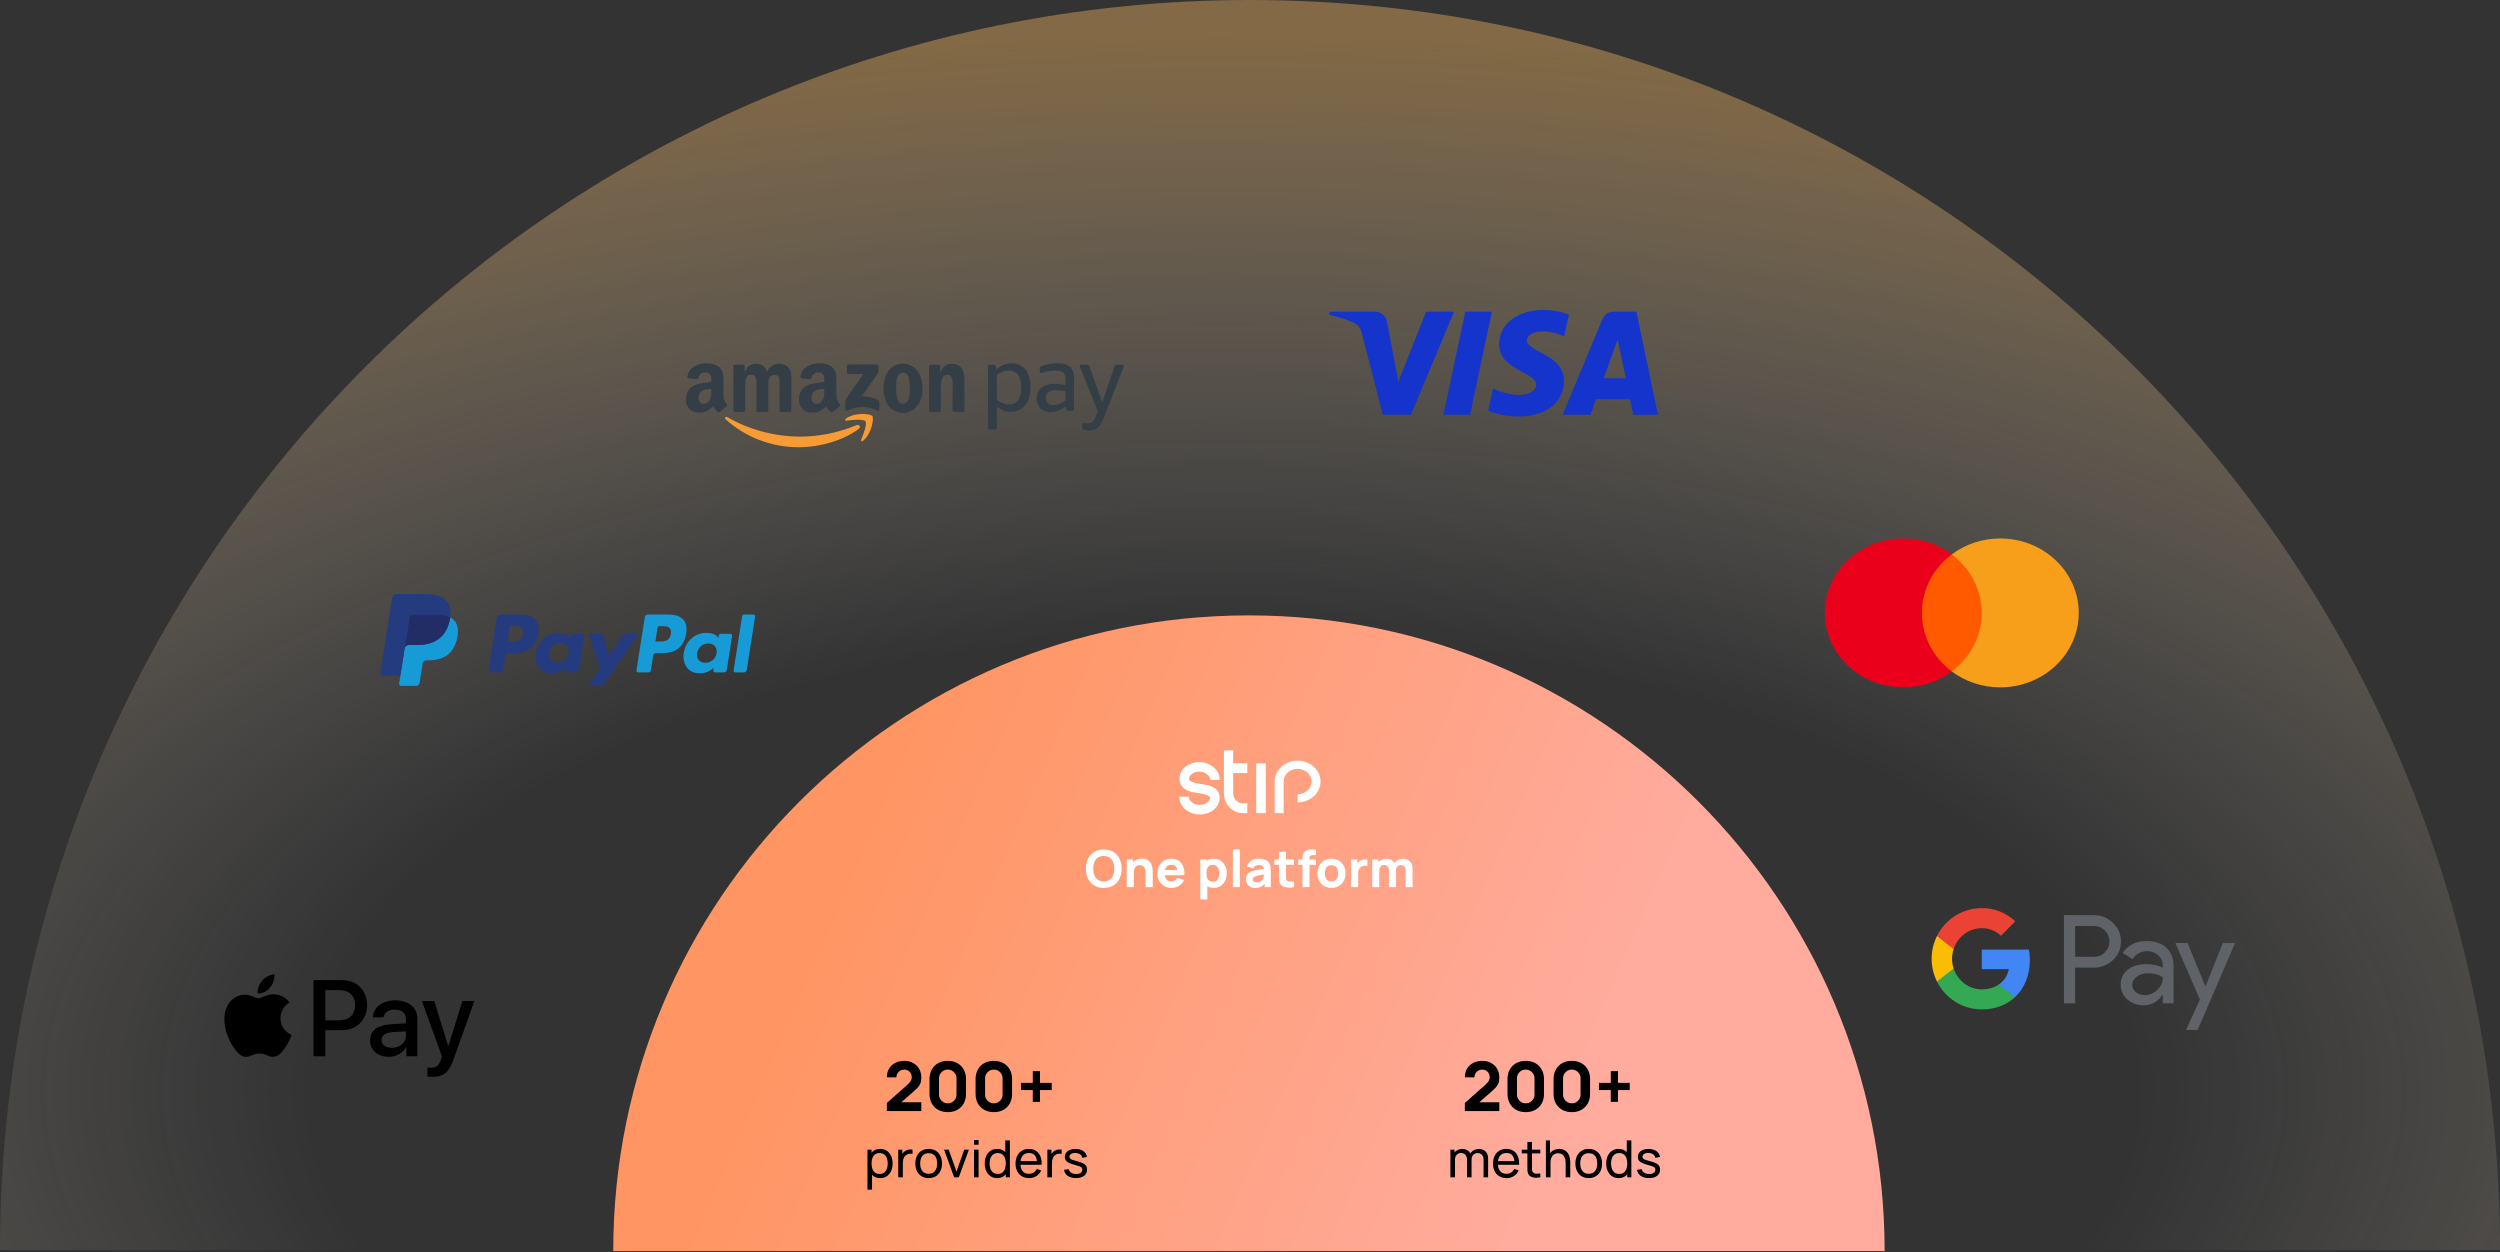
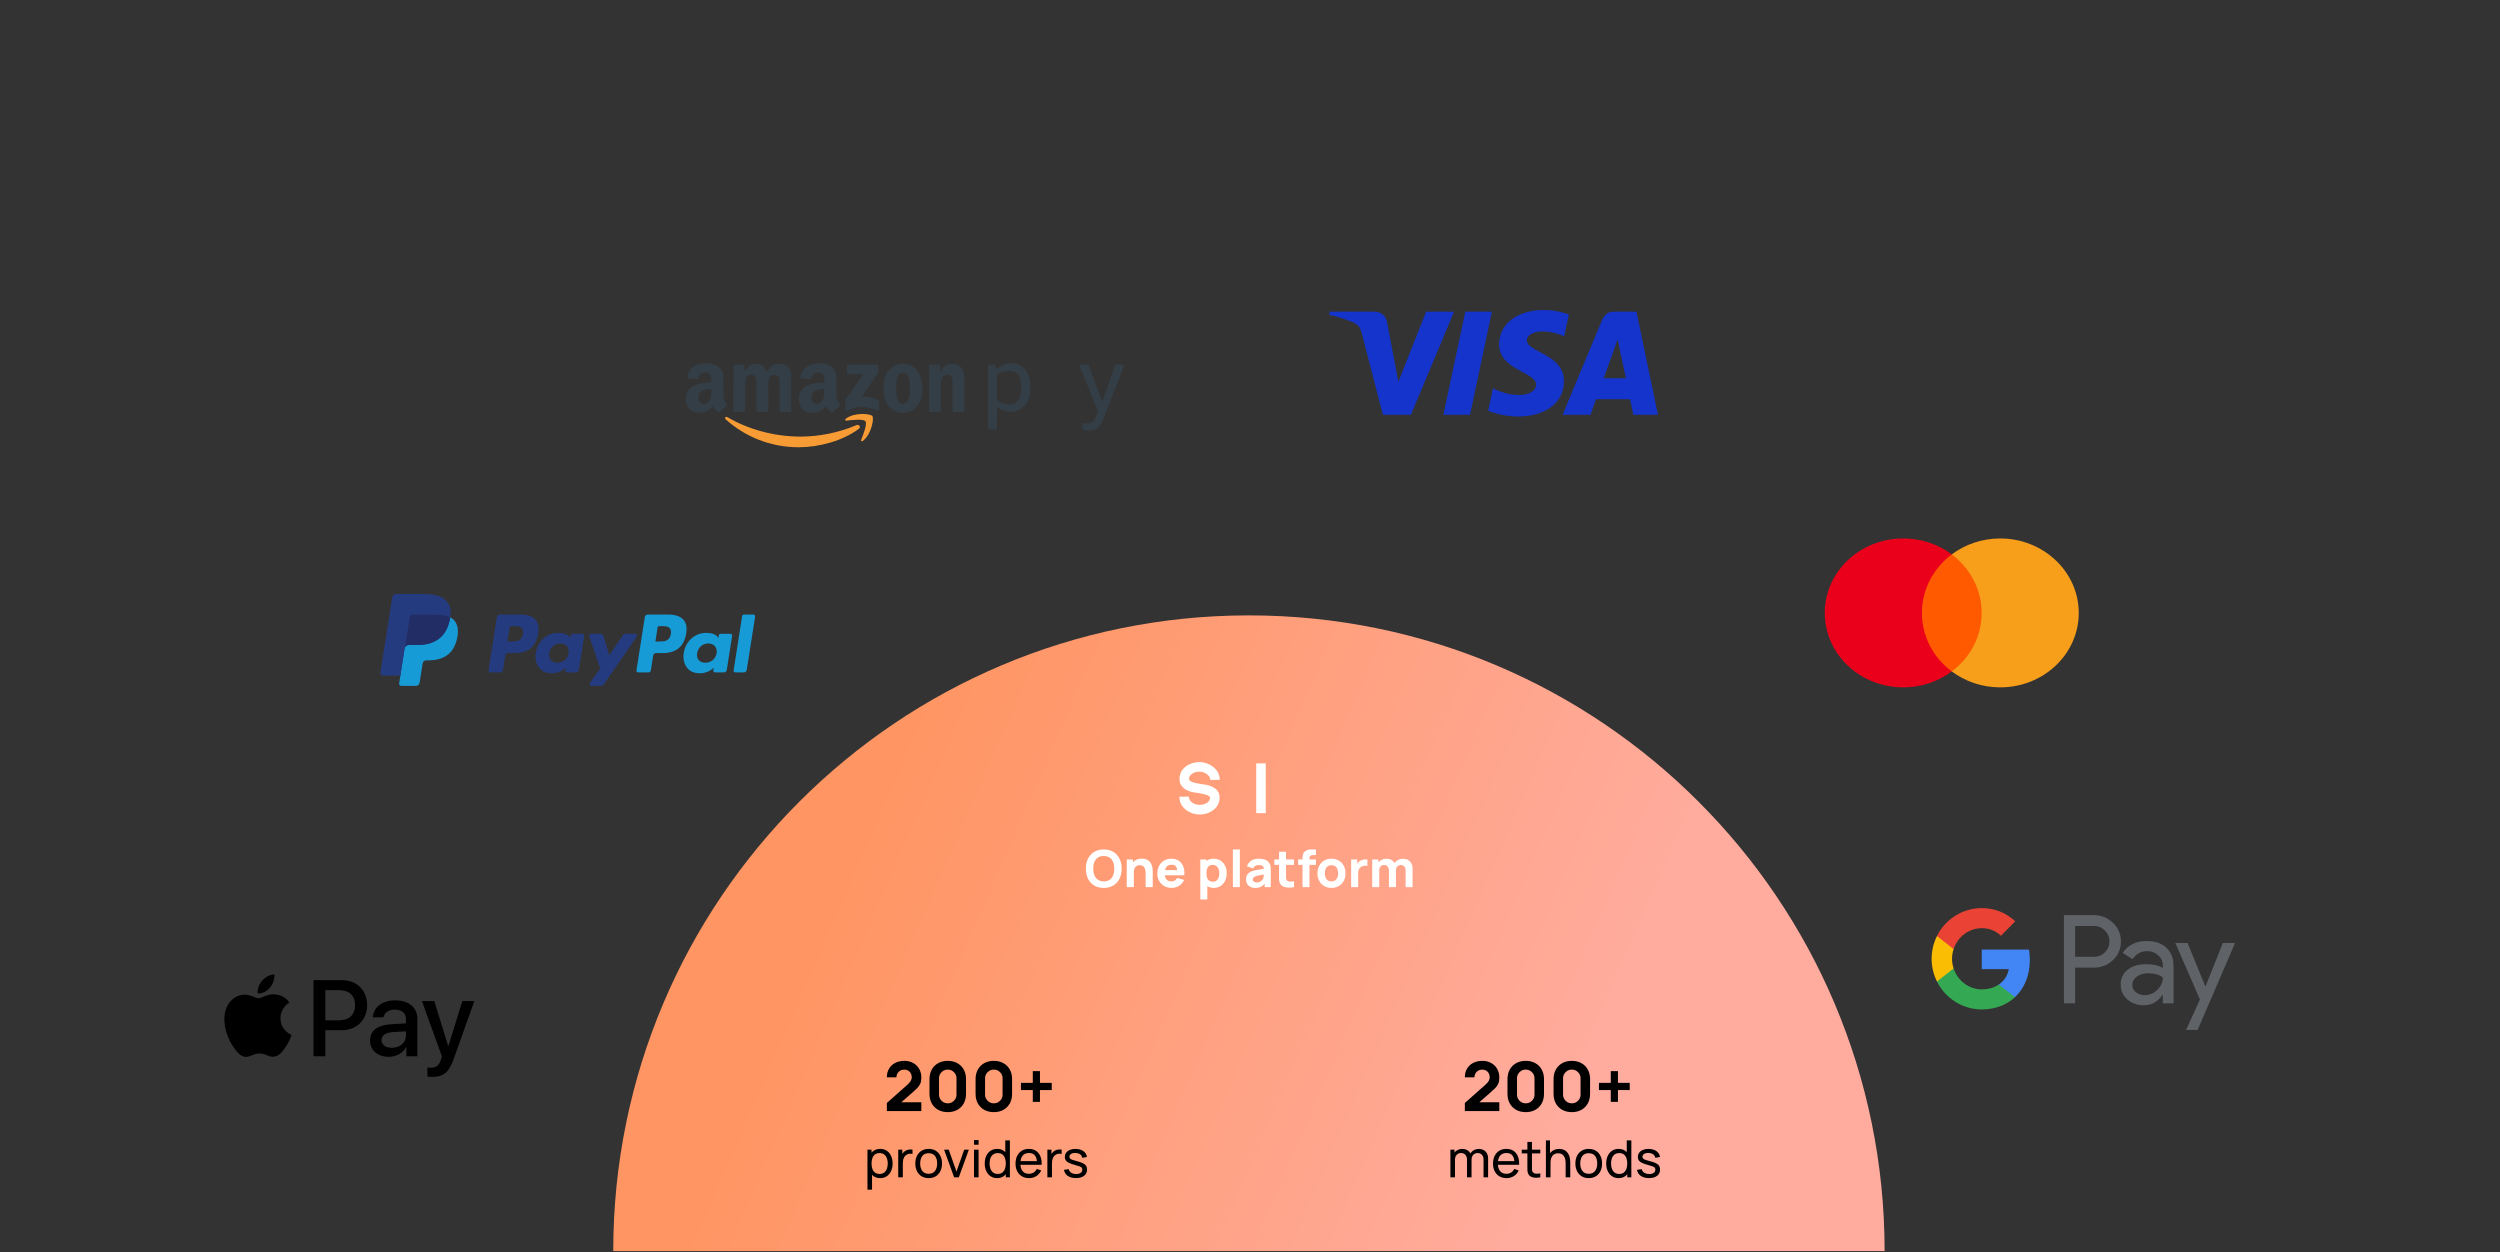
<svg xmlns="http://www.w3.org/2000/svg" width="1170" height="586" viewBox="0 0 1170 586" fill="none">
  <rect x="0" y="0" width="1170" height="586" fill="#333333" stroke="none" />
-   <path opacity="0.4" d="M585 0C261.913 0 0 261.913 0 585H1170C1170 261.913 908.087 0 585 0Z" fill="url(#paint0_radial_1_1345)" />
  <path d="M584.5 288C420.196 288 287 421.195 287 585.5H882C882 421.195 748.805 288 584.5 288Z" fill="url(#paint1_linear_1_1345)" />
  <path d="M592.373 357.263H587.915V380.552H592.373V357.263Z" fill="white" />
-   <path d="M583.743 361.782H577.114V371.17C577.114 373.825 579.152 375.978 581.669 375.978H583.743V380.549H581.669C576.761 380.549 572.786 376.349 572.786 371.167V351.185H577.118V357.205H583.746V361.782H583.743Z" fill="white" />
-   <path d="M607.278 371.692C610.884 371.692 613.807 369.034 613.807 365.755C613.807 362.476 610.884 359.818 607.278 359.818C603.696 359.818 600.786 362.441 600.75 365.691V365.755V373.502V378.118V380.552H596.545V365.755C596.545 360.365 601.349 355.993 607.278 355.996C613.208 355.996 618.012 360.365 618.012 365.755C618.012 371.145 613.208 375.517 607.278 375.517V371.692Z" fill="white" />
  <path d="M556.432 372.846V373.285C556.429 374.41 558.17 376.665 561.37 376.675C564.806 376.685 566.321 374.714 566.324 373.31C566.327 371.596 559.572 371.052 558.277 370.761C555.084 370.044 551.998 368.442 552.008 364.492C552.021 359.473 556.849 356.616 561.42 356.629C565.741 356.639 570.802 359.994 570.792 364.539V364.978L566.347 364.968V364.53C566.351 363.455 564.373 361.146 561.41 361.139C558.09 361.13 556.459 363.039 556.456 364.504C556.449 366.551 563.008 366.97 564.476 367.284C567.592 367.943 570.782 369.417 570.772 373.323C570.759 378.162 566.201 381.198 561.36 381.185C556.669 381.172 551.978 377.769 551.988 373.275V372.837L556.432 372.846Z" fill="white" />
  <path d="M516.565 415.545C514.837 415.545 513.345 415.169 512.089 414.417C510.841 413.665 509.877 412.613 509.197 411.261C508.525 409.909 508.189 408.337 508.189 406.545C508.189 404.753 508.525 403.181 509.197 401.829C509.877 400.477 510.841 399.425 512.089 398.673C513.345 397.921 514.837 397.545 516.565 397.545C518.293 397.545 519.781 397.921 521.029 398.673C522.285 399.425 523.249 400.477 523.921 401.829C524.601 403.181 524.941 404.753 524.941 406.545C524.941 408.337 524.601 409.909 523.921 411.261C523.249 412.613 522.285 413.665 521.029 414.417C519.781 415.169 518.293 415.545 516.565 415.545ZM516.565 412.473C517.661 412.489 518.573 412.253 519.301 411.765C520.029 411.277 520.573 410.585 520.933 409.689C521.301 408.793 521.485 407.745 521.485 406.545C521.485 405.345 521.301 404.305 520.933 403.425C520.573 402.545 520.029 401.861 519.301 401.373C518.573 400.885 517.661 400.633 516.565 400.617C515.469 400.601 514.557 400.837 513.829 401.325C513.101 401.813 512.553 402.505 512.185 403.401C511.825 404.297 511.645 405.345 511.645 406.545C511.645 407.745 511.825 408.785 512.185 409.665C512.553 410.545 513.101 411.229 513.829 411.717C514.557 412.205 515.469 412.457 516.565 412.473ZM536.168 415.185V409.065C536.168 408.769 536.152 408.393 536.12 407.937C536.088 407.473 535.988 407.009 535.82 406.545C535.652 406.081 535.376 405.693 534.992 405.381C534.616 405.069 534.08 404.913 533.384 404.913C533.104 404.913 532.804 404.957 532.484 405.045C532.164 405.133 531.864 405.305 531.584 405.561C531.304 405.809 531.072 406.177 530.888 406.665C530.712 407.153 530.624 407.801 530.624 408.609L528.752 407.721C528.752 406.697 528.96 405.737 529.376 404.841C529.792 403.945 530.416 403.221 531.248 402.669C532.088 402.117 533.144 401.841 534.416 401.841C535.432 401.841 536.26 402.013 536.9 402.357C537.54 402.701 538.036 403.137 538.388 403.665C538.748 404.193 539.004 404.745 539.156 405.321C539.308 405.889 539.4 406.409 539.432 406.881C539.464 407.353 539.48 407.697 539.48 407.913V415.185H536.168ZM527.312 415.185V402.225H530.216V406.521H530.624V415.185H527.312ZM548.384 415.545C547.056 415.545 545.884 415.261 544.868 414.693C543.86 414.117 543.068 413.329 542.492 412.329C541.924 411.321 541.64 410.169 541.64 408.873C541.64 407.457 541.92 406.225 542.48 405.177C543.04 404.129 543.812 403.317 544.796 402.741C545.78 402.157 546.912 401.865 548.192 401.865C549.552 401.865 550.708 402.185 551.66 402.825C552.612 403.465 553.316 404.365 553.772 405.525C554.228 406.685 554.388 408.049 554.252 409.617H551.024V408.417C551.024 407.097 550.812 406.149 550.388 405.573C549.972 404.989 549.288 404.697 548.336 404.697C547.224 404.697 546.404 405.037 545.876 405.717C545.356 406.389 545.096 407.385 545.096 408.705C545.096 409.913 545.356 410.849 545.876 411.513C546.404 412.169 547.176 412.497 548.192 412.497C548.832 412.497 549.38 412.357 549.836 412.077C550.292 411.797 550.64 411.393 550.88 410.865L554.144 411.801C553.656 412.985 552.884 413.905 551.828 414.561C550.78 415.217 549.632 415.545 548.384 415.545ZM544.088 409.617V407.193H552.68V409.617H544.088ZM568.126 415.545C566.838 415.545 565.762 415.245 564.898 414.645C564.034 414.045 563.382 413.229 562.942 412.197C562.51 411.165 562.294 410.001 562.294 408.705C562.294 407.409 562.51 406.245 562.942 405.213C563.374 404.181 564.01 403.365 564.85 402.765C565.69 402.165 566.726 401.865 567.958 401.865C569.198 401.865 570.278 402.161 571.198 402.753C572.118 403.345 572.83 404.157 573.334 405.189C573.846 406.213 574.102 407.385 574.102 408.705C574.102 410.001 573.85 411.165 573.346 412.197C572.85 413.229 572.154 414.045 571.258 414.645C570.362 415.245 569.318 415.545 568.126 415.545ZM561.742 420.945V402.225H564.622V411.105H565.03V420.945H561.742ZM567.598 412.641C568.302 412.641 568.878 412.465 569.326 412.113C569.774 411.761 570.106 411.289 570.322 410.697C570.538 410.097 570.646 409.433 570.646 408.705C570.646 407.985 570.534 407.329 570.31 406.737C570.086 406.137 569.738 405.661 569.266 405.309C568.802 404.949 568.206 404.769 567.478 404.769C566.798 404.769 566.246 404.933 565.822 405.261C565.406 405.589 565.102 406.049 564.91 406.641C564.718 407.233 564.622 407.921 564.622 408.705C564.622 409.489 564.718 410.177 564.91 410.769C565.102 411.361 565.414 411.821 565.846 412.149C566.286 412.477 566.87 412.641 567.598 412.641ZM576.983 415.185V397.545H580.247V415.185H576.983ZM587.444 415.545C586.516 415.545 585.728 415.369 585.08 415.017C584.44 414.657 583.952 414.181 583.616 413.589C583.288 412.989 583.124 412.329 583.124 411.609C583.124 411.009 583.216 410.461 583.4 409.965C583.584 409.469 583.88 409.033 584.288 408.657C584.704 408.273 585.26 407.953 585.956 407.697C586.436 407.521 587.008 407.365 587.672 407.229C588.336 407.093 589.088 406.965 589.928 406.845C590.768 406.717 591.692 406.577 592.7 406.425L591.524 407.073C591.524 406.305 591.34 405.741 590.972 405.381C590.604 405.021 589.988 404.841 589.124 404.841C588.644 404.841 588.144 404.957 587.624 405.189C587.104 405.421 586.74 405.833 586.532 406.425L583.58 405.489C583.908 404.417 584.524 403.545 585.428 402.873C586.332 402.201 587.564 401.865 589.124 401.865C590.268 401.865 591.284 402.041 592.172 402.393C593.06 402.745 593.732 403.353 594.188 404.217C594.444 404.697 594.596 405.177 594.644 405.657C594.692 406.137 594.716 406.673 594.716 407.265V415.185H591.86V412.521L592.268 413.073C591.636 413.945 590.952 414.577 590.216 414.969C589.488 415.353 588.564 415.545 587.444 415.545ZM588.14 412.977C588.74 412.977 589.244 412.873 589.652 412.665C590.068 412.449 590.396 412.205 590.636 411.933C590.884 411.661 591.052 411.433 591.14 411.249C591.308 410.897 591.404 410.489 591.428 410.025C591.46 409.553 591.476 409.161 591.476 408.849L592.436 409.089C591.468 409.249 590.684 409.385 590.084 409.497C589.484 409.601 589 409.697 588.632 409.785C588.264 409.873 587.94 409.969 587.66 410.073C587.34 410.201 587.08 410.341 586.88 410.493C586.688 410.637 586.544 410.797 586.448 410.973C586.36 411.149 586.316 411.345 586.316 411.561C586.316 411.857 586.388 412.113 586.532 412.329C586.684 412.537 586.896 412.697 587.168 412.809C587.44 412.921 587.764 412.977 588.14 412.977ZM605.612 415.185C604.716 415.353 603.836 415.425 602.972 415.401C602.116 415.385 601.348 415.237 600.668 414.957C599.996 414.669 599.484 414.209 599.132 413.577C598.812 412.985 598.644 412.385 598.628 411.777C598.612 411.161 598.604 410.465 598.604 409.689V398.625H601.868V409.497C601.868 410.001 601.872 410.457 601.88 410.865C601.896 411.265 601.98 411.585 602.132 411.825C602.42 412.281 602.88 412.529 603.512 412.569C604.144 412.609 604.844 412.577 605.612 412.473V415.185ZM596.396 404.745V402.225H605.612V404.745H596.396ZM609.58 415.185V402.273C609.58 401.945 609.588 401.573 609.604 401.157C609.62 400.741 609.684 400.321 609.796 399.897C609.916 399.473 610.132 399.089 610.444 398.745C610.844 398.297 611.276 397.993 611.74 397.833C612.212 397.665 612.668 397.577 613.108 397.569C613.548 397.553 613.924 397.545 614.236 397.545H615.844V400.185H614.356C613.844 400.185 613.464 400.317 613.216 400.581C612.968 400.837 612.844 401.145 612.844 401.505V415.185H609.58ZM607.54 404.745V402.225H615.844V404.745H607.54ZM623.121 415.545C621.817 415.545 620.673 415.253 619.689 414.669C618.705 414.085 617.937 413.281 617.385 412.257C616.841 411.225 616.569 410.041 616.569 408.705C616.569 407.353 616.849 406.165 617.409 405.141C617.969 404.109 618.741 403.305 619.725 402.729C620.709 402.153 621.841 401.865 623.121 401.865C624.425 401.865 625.569 402.157 626.553 402.741C627.545 403.325 628.317 404.133 628.869 405.165C629.421 406.189 629.697 407.369 629.697 408.705C629.697 410.049 629.417 411.237 628.857 412.269C628.305 413.293 627.533 414.097 626.541 414.681C625.557 415.257 624.417 415.545 623.121 415.545ZM623.121 412.497C624.169 412.497 624.949 412.145 625.461 411.441C625.981 410.729 626.241 409.817 626.241 408.705C626.241 407.553 625.977 406.633 625.449 405.945C624.929 405.257 624.153 404.913 623.121 404.913C622.409 404.913 621.825 405.073 621.369 405.393C620.913 405.713 620.573 406.157 620.349 406.725C620.133 407.293 620.025 407.953 620.025 408.705C620.025 409.865 620.285 410.789 620.805 411.477C621.333 412.157 622.105 412.497 623.121 412.497ZM632.336 415.185V402.225H635.216V405.393L634.904 404.985C635.072 404.537 635.296 404.129 635.576 403.761C635.856 403.393 636.2 403.089 636.608 402.849C636.92 402.657 637.26 402.509 637.628 402.405C637.996 402.293 638.376 402.225 638.768 402.201C639.16 402.169 639.552 402.177 639.944 402.225V405.273C639.584 405.161 639.164 405.125 638.684 405.165C638.212 405.197 637.784 405.305 637.4 405.489C637.016 405.665 636.692 405.901 636.428 406.197C636.164 406.485 635.964 406.829 635.828 407.229C635.692 407.621 635.624 408.065 635.624 408.561V415.185H632.336ZM657.827 415.185V407.529C657.827 406.673 657.623 406.009 657.215 405.537C656.815 405.057 656.259 404.817 655.547 404.817C655.091 404.817 654.695 404.925 654.359 405.141C654.023 405.349 653.759 405.645 653.567 406.029C653.383 406.405 653.291 406.841 653.291 407.337L651.923 406.425C651.923 405.537 652.131 404.753 652.547 404.073C652.971 403.393 653.535 402.865 654.239 402.489C654.951 402.105 655.739 401.913 656.603 401.913C658.083 401.913 659.199 402.353 659.951 403.233C660.711 404.105 661.091 405.249 661.091 406.665V415.185H657.827ZM642.203 415.185V402.225H645.083V406.521H645.491V415.185H642.203ZM650.027 415.185V407.529C650.027 406.673 649.823 406.009 649.415 405.537C649.015 405.057 648.459 404.817 647.747 404.817C647.067 404.817 646.519 405.053 646.103 405.525C645.695 405.989 645.491 406.593 645.491 407.337L644.123 406.377C644.123 405.529 644.335 404.769 644.759 404.097C645.183 403.425 645.751 402.893 646.463 402.501C647.183 402.109 647.987 401.913 648.875 401.913C649.891 401.913 650.723 402.129 651.371 402.561C652.027 402.993 652.511 403.569 652.823 404.289C653.135 405.009 653.291 405.801 653.291 406.665V415.185H650.027Z" fill="white" />
  <path d="M415.053 519.968V516.192L424.717 507.616C425.443 506.976 425.955 506.373 426.253 505.808C426.552 505.243 426.701 504.715 426.701 504.224C426.701 503.52 426.557 502.896 426.269 502.352C425.981 501.797 425.576 501.365 425.053 501.056C424.531 500.736 423.917 500.576 423.213 500.576C422.477 500.576 421.827 500.747 421.261 501.088C420.707 501.419 420.275 501.861 419.965 502.416C419.656 502.96 419.512 503.552 419.533 504.192H415.053C415.053 502.613 415.4 501.248 416.093 500.096C416.787 498.944 417.752 498.053 418.989 497.424C420.227 496.795 421.667 496.48 423.309 496.48C424.813 496.48 426.157 496.811 427.341 497.472C428.536 498.123 429.475 499.035 430.157 500.208C430.84 501.381 431.181 502.741 431.181 504.288C431.181 505.429 431.021 506.379 430.701 507.136C430.381 507.883 429.907 508.576 429.277 509.216C428.648 509.845 427.875 510.56 426.957 511.36L420.717 516.832L420.365 515.872H431.181V519.968H415.053ZM443.55 520.48C441.843 520.48 440.35 520.123 439.07 519.408C437.79 518.693 436.793 517.696 436.078 516.416C435.363 515.136 435.006 513.643 435.006 511.936V505.024C435.006 503.317 435.363 501.824 436.078 500.544C436.793 499.264 437.79 498.267 439.07 497.552C440.35 496.837 441.843 496.48 443.55 496.48C445.257 496.48 446.75 496.837 448.03 497.552C449.31 498.267 450.307 499.264 451.022 500.544C451.737 501.824 452.094 503.317 452.094 505.024V511.936C452.094 513.643 451.737 515.136 451.022 516.416C450.307 517.696 449.31 518.693 448.03 519.408C446.75 520.123 445.257 520.48 443.55 520.48ZM443.55 516.352C444.318 516.352 445.011 516.171 445.63 515.808C446.249 515.445 446.739 514.955 447.102 514.336C447.465 513.717 447.646 513.024 447.646 512.256V504.672C447.646 503.904 447.465 503.211 447.102 502.592C446.739 501.973 446.249 501.483 445.63 501.12C445.011 500.757 444.318 500.576 443.55 500.576C442.782 500.576 442.089 500.757 441.47 501.12C440.851 501.483 440.361 501.973 439.998 502.592C439.635 503.211 439.454 503.904 439.454 504.672V512.256C439.454 513.024 439.635 513.717 439.998 514.336C440.361 514.955 440.851 515.445 441.47 515.808C442.089 516.171 442.782 516.352 443.55 516.352ZM465.112 520.48C463.406 520.48 461.912 520.123 460.632 519.408C459.352 518.693 458.355 517.696 457.64 516.416C456.926 515.136 456.568 513.643 456.568 511.936V505.024C456.568 503.317 456.926 501.824 457.64 500.544C458.355 499.264 459.352 498.267 460.632 497.552C461.912 496.837 463.406 496.48 465.112 496.48C466.819 496.48 468.312 496.837 469.592 497.552C470.872 498.267 471.87 499.264 472.584 500.544C473.299 501.824 473.656 503.317 473.656 505.024V511.936C473.656 513.643 473.299 515.136 472.584 516.416C471.87 517.696 470.872 518.693 469.592 519.408C468.312 520.123 466.819 520.48 465.112 520.48ZM465.112 516.352C465.88 516.352 466.574 516.171 467.192 515.808C467.811 515.445 468.302 514.955 468.664 514.336C469.027 513.717 469.208 513.024 469.208 512.256V504.672C469.208 503.904 469.027 503.211 468.664 502.592C468.302 501.973 467.811 501.483 467.192 501.12C466.574 500.757 465.88 500.576 465.112 500.576C464.344 500.576 463.651 500.757 463.032 501.12C462.414 501.483 461.923 501.973 461.56 502.592C461.198 503.211 461.016 503.904 461.016 504.672V512.256C461.016 513.024 461.198 513.717 461.56 514.336C461.923 514.955 462.414 515.445 463.032 515.808C463.651 516.171 464.344 516.352 465.112 516.352ZM483.347 515.68V510.144H477.811V506.784H483.347V501.28H486.707V506.784H492.211V510.144H486.707V515.68H483.347ZM411.933 551.36C410.717 551.36 409.693 551.06 408.861 550.46C408.029 549.852 407.397 549.032 406.965 548C406.541 546.96 406.329 545.796 406.329 544.508C406.329 543.204 406.541 542.036 406.965 541.004C407.397 539.972 408.029 539.16 408.861 538.568C409.701 537.976 410.729 537.68 411.945 537.68C413.145 537.68 414.177 537.98 415.041 538.58C415.913 539.172 416.581 539.984 417.045 541.016C417.509 542.048 417.741 543.212 417.741 544.508C417.741 545.804 417.509 546.968 417.045 548C416.581 549.032 415.913 549.852 415.041 550.46C414.177 551.06 413.141 551.36 411.933 551.36ZM405.969 556.76V538.04H407.877V547.58H408.117V556.76H405.969ZM411.669 549.404C412.525 549.404 413.233 549.188 413.793 548.756C414.353 548.324 414.773 547.74 415.053 547.004C415.333 546.26 415.473 545.428 415.473 544.508C415.473 543.596 415.333 542.772 415.053 542.036C414.781 541.3 414.357 540.716 413.781 540.284C413.213 539.852 412.489 539.636 411.609 539.636C410.769 539.636 410.073 539.844 409.521 540.26C408.969 540.668 408.557 541.24 408.285 541.976C408.013 542.704 407.877 543.548 407.877 544.508C407.877 545.452 408.009 546.296 408.273 547.04C408.545 547.776 408.961 548.356 409.521 548.78C410.081 549.196 410.797 549.404 411.669 549.404ZM420.372 551V538.04H422.28V541.172L421.968 540.764C422.12 540.364 422.316 539.996 422.556 539.66C422.804 539.324 423.08 539.048 423.384 538.832C423.72 538.56 424.1 538.352 424.524 538.208C424.948 538.064 425.38 537.98 425.82 537.956C426.26 537.924 426.672 537.952 427.056 538.04V540.044C426.608 539.924 426.116 539.892 425.58 539.948C425.044 540.004 424.548 540.2 424.092 540.536C423.676 540.832 423.352 541.192 423.12 541.616C422.896 542.04 422.74 542.5 422.652 542.996C422.564 543.484 422.52 543.984 422.52 544.496V551H420.372ZM434.611 551.36C433.323 551.36 432.211 551.068 431.275 550.484C430.347 549.9 429.631 549.092 429.127 548.06C428.623 547.028 428.371 545.844 428.371 544.508C428.371 543.148 428.627 541.956 429.139 540.932C429.651 539.908 430.375 539.112 431.311 538.544C432.247 537.968 433.347 537.68 434.611 537.68C435.907 537.68 437.023 537.972 437.959 538.556C438.895 539.132 439.611 539.936 440.107 540.968C440.611 541.992 440.863 543.172 440.863 544.508C440.863 545.86 440.611 547.052 440.107 548.084C439.603 549.108 438.883 549.912 437.947 550.496C437.011 551.072 435.899 551.36 434.611 551.36ZM434.611 549.332C435.955 549.332 436.955 548.884 437.611 547.988C438.267 547.092 438.595 545.932 438.595 544.508C438.595 543.044 438.263 541.88 437.599 541.016C436.935 540.144 435.939 539.708 434.611 539.708C433.707 539.708 432.963 539.912 432.379 540.32C431.795 540.728 431.359 541.292 431.071 542.012C430.783 542.732 430.639 543.564 430.639 544.508C430.639 545.964 430.975 547.132 431.647 548.012C432.319 548.892 433.307 549.332 434.611 549.332ZM446.54 551L441.836 538.04H443.996L447.632 548.276L451.256 538.04H453.428L448.724 551H446.54ZM455.838 535.748V533.54H457.974V535.748H455.838ZM455.838 551V538.04H457.974V551H455.838ZM466.663 551.36C465.455 551.36 464.419 551.06 463.555 550.46C462.691 549.852 462.023 549.032 461.551 548C461.087 546.968 460.855 545.804 460.855 544.508C460.855 543.212 461.087 542.048 461.551 541.016C462.023 539.984 462.691 539.172 463.555 538.58C464.419 537.98 465.451 537.68 466.651 537.68C467.875 537.68 468.903 537.976 469.735 538.568C470.567 539.16 471.195 539.972 471.619 541.004C472.051 542.036 472.267 543.204 472.267 544.508C472.267 545.796 472.051 546.96 471.619 548C471.195 549.032 470.567 549.852 469.735 550.46C468.903 551.06 467.879 551.36 466.663 551.36ZM466.927 549.404C467.799 549.404 468.515 549.196 469.075 548.78C469.635 548.356 470.047 547.776 470.311 547.04C470.583 546.296 470.719 545.452 470.719 544.508C470.719 543.548 470.583 542.704 470.311 541.976C470.047 541.24 469.639 540.668 469.087 540.26C468.535 539.844 467.835 539.636 466.987 539.636C466.107 539.636 465.379 539.852 464.803 540.284C464.235 540.716 463.811 541.3 463.531 542.036C463.259 542.772 463.123 543.596 463.123 544.508C463.123 545.428 463.263 546.26 463.543 547.004C463.823 547.74 464.243 548.324 464.803 548.756C465.371 549.188 466.079 549.404 466.927 549.404ZM470.719 551V541.46H470.479V533.72H472.627V551H470.719ZM481.605 551.36C480.333 551.36 479.221 551.08 478.269 550.52C477.325 549.952 476.589 549.164 476.061 548.156C475.533 547.14 475.269 545.956 475.269 544.604C475.269 543.188 475.529 541.964 476.049 540.932C476.569 539.892 477.293 539.092 478.221 538.532C479.157 537.964 480.253 537.68 481.509 537.68C482.813 537.68 483.921 537.98 484.833 538.58C485.753 539.18 486.441 540.036 486.897 541.148C487.361 542.26 487.561 543.584 487.497 545.12H485.337V544.352C485.313 542.76 484.989 541.572 484.365 540.788C483.741 539.996 482.813 539.6 481.581 539.6C480.261 539.6 479.257 540.024 478.569 540.872C477.881 541.72 477.537 542.936 477.537 544.52C477.537 546.048 477.881 547.232 478.569 548.072C479.257 548.912 480.237 549.332 481.509 549.332C482.365 549.332 483.109 549.136 483.741 548.744C484.373 548.352 484.869 547.788 485.229 547.052L487.281 547.76C486.777 548.904 486.017 549.792 485.001 550.424C483.993 551.048 482.861 551.36 481.605 551.36ZM476.817 545.12V543.404H486.393V545.12H476.817ZM490.169 551V538.04H492.077V541.172L491.765 540.764C491.917 540.364 492.113 539.996 492.353 539.66C492.601 539.324 492.877 539.048 493.181 538.832C493.517 538.56 493.897 538.352 494.321 538.208C494.745 538.064 495.177 537.98 495.617 537.956C496.057 537.924 496.469 537.952 496.853 538.04V540.044C496.405 539.924 495.913 539.892 495.377 539.948C494.841 540.004 494.345 540.2 493.889 540.536C493.473 540.832 493.149 541.192 492.917 541.616C492.693 542.04 492.537 542.5 492.449 542.996C492.361 543.484 492.317 543.984 492.317 544.496V551H490.169ZM503.549 551.348C502.005 551.348 500.737 551.012 499.745 550.34C498.761 549.66 498.157 548.712 497.933 547.496L500.117 547.148C500.293 547.852 500.697 548.412 501.329 548.828C501.961 549.236 502.745 549.44 503.681 549.44C504.569 549.44 505.265 549.256 505.769 548.888C506.273 548.52 506.525 548.02 506.525 547.388C506.525 547.02 506.441 546.724 506.273 546.5C506.105 546.268 505.757 546.052 505.229 545.852C504.709 545.652 503.921 545.412 502.865 545.132C501.721 544.828 500.821 544.512 500.165 544.184C499.509 543.856 499.041 543.476 498.761 543.044C498.481 542.612 498.341 542.088 498.341 541.472C498.341 540.712 498.549 540.048 498.965 539.48C499.381 538.904 499.961 538.46 500.705 538.148C501.457 537.836 502.329 537.68 503.321 537.68C504.305 537.68 505.185 537.836 505.961 538.148C506.737 538.46 507.361 538.904 507.833 539.48C508.313 540.048 508.597 540.712 508.685 541.472L506.501 541.868C506.397 541.172 506.061 540.624 505.493 540.224C504.933 539.824 504.209 539.612 503.321 539.588C502.481 539.556 501.797 539.704 501.269 540.032C500.749 540.36 500.489 540.804 500.489 541.364C500.489 541.676 500.585 541.944 500.777 542.168C500.977 542.392 501.341 542.604 501.869 542.804C502.405 543.004 503.181 543.232 504.197 543.488C505.341 543.776 506.241 544.092 506.897 544.436C507.561 544.772 508.033 545.172 508.313 545.636C508.593 546.092 508.733 546.656 508.733 547.328C508.733 548.576 508.273 549.56 507.353 550.28C506.433 550.992 505.165 551.348 503.549 551.348Z" fill="black" />
  <path d="M685.552 519.968V516.192L695.216 507.616C695.941 506.976 696.453 506.373 696.752 505.808C697.051 505.243 697.2 504.715 697.2 504.224C697.2 503.52 697.056 502.896 696.768 502.352C696.48 501.797 696.075 501.365 695.552 501.056C695.029 500.736 694.416 500.576 693.712 500.576C692.976 500.576 692.325 500.747 691.76 501.088C691.205 501.419 690.773 501.861 690.464 502.416C690.155 502.96 690.011 503.552 690.032 504.192H685.552C685.552 502.613 685.899 501.248 686.592 500.096C687.285 498.944 688.251 498.053 689.488 497.424C690.725 496.795 692.165 496.48 693.808 496.48C695.312 496.48 696.656 496.811 697.84 497.472C699.035 498.123 699.973 499.035 700.656 500.208C701.339 501.381 701.68 502.741 701.68 504.288C701.68 505.429 701.52 506.379 701.2 507.136C700.88 507.883 700.405 508.576 699.776 509.216C699.147 509.845 698.373 510.56 697.456 511.36L691.216 516.832L690.864 515.872H701.68V519.968H685.552ZM714.049 520.48C712.342 520.48 710.849 520.123 709.569 519.408C708.289 518.693 707.291 517.696 706.577 516.416C705.862 515.136 705.505 513.643 705.505 511.936V505.024C705.505 503.317 705.862 501.824 706.577 500.544C707.291 499.264 708.289 498.267 709.569 497.552C710.849 496.837 712.342 496.48 714.049 496.48C715.755 496.48 717.249 496.837 718.529 497.552C719.809 498.267 720.806 499.264 721.521 500.544C722.235 501.824 722.593 503.317 722.593 505.024V511.936C722.593 513.643 722.235 515.136 721.521 516.416C720.806 517.696 719.809 518.693 718.529 519.408C717.249 520.123 715.755 520.48 714.049 520.48ZM714.049 516.352C714.817 516.352 715.51 516.171 716.129 515.808C716.747 515.445 717.238 514.955 717.601 514.336C717.963 513.717 718.145 513.024 718.145 512.256V504.672C718.145 503.904 717.963 503.211 717.601 502.592C717.238 501.973 716.747 501.483 716.129 501.12C715.51 500.757 714.817 500.576 714.049 500.576C713.281 500.576 712.587 500.757 711.969 501.12C711.35 501.483 710.859 501.973 710.497 502.592C710.134 503.211 709.953 503.904 709.953 504.672V512.256C709.953 513.024 710.134 513.717 710.497 514.336C710.859 514.955 711.35 515.445 711.969 515.808C712.587 516.171 713.281 516.352 714.049 516.352ZM735.611 520.48C733.904 520.48 732.411 520.123 731.131 519.408C729.851 518.693 728.854 517.696 728.139 516.416C727.424 515.136 727.067 513.643 727.067 511.936V505.024C727.067 503.317 727.424 501.824 728.139 500.544C728.854 499.264 729.851 498.267 731.131 497.552C732.411 496.837 733.904 496.48 735.611 496.48C737.318 496.48 738.811 496.837 740.091 497.552C741.371 498.267 742.368 499.264 743.083 500.544C743.798 501.824 744.155 503.317 744.155 505.024V511.936C744.155 513.643 743.798 515.136 743.083 516.416C742.368 517.696 741.371 518.693 740.091 519.408C738.811 520.123 737.318 520.48 735.611 520.48ZM735.611 516.352C736.379 516.352 737.072 516.171 737.691 515.808C738.31 515.445 738.8 514.955 739.163 514.336C739.526 513.717 739.707 513.024 739.707 512.256V504.672C739.707 503.904 739.526 503.211 739.163 502.592C738.8 501.973 738.31 501.483 737.691 501.12C737.072 500.757 736.379 500.576 735.611 500.576C734.843 500.576 734.15 500.757 733.531 501.12C732.912 501.483 732.422 501.973 732.059 502.592C731.696 503.211 731.515 503.904 731.515 504.672V512.256C731.515 513.024 731.696 513.717 732.059 514.336C732.422 514.955 732.912 515.445 733.531 515.808C734.15 516.171 734.843 516.352 735.611 516.352ZM753.846 515.68V510.144H748.31V506.784H753.846V501.28H757.206V506.784H762.71V510.144H757.206V515.68H753.846ZM694.292 551L694.304 542.708C694.304 541.74 694.044 540.984 693.524 540.44C693.012 539.888 692.344 539.612 691.52 539.612C691.04 539.612 690.584 539.724 690.152 539.948C689.72 540.164 689.368 540.508 689.096 540.98C688.824 541.444 688.688 542.04 688.688 542.768L687.56 542.312C687.544 541.392 687.732 540.588 688.124 539.9C688.524 539.204 689.068 538.664 689.756 538.28C690.444 537.896 691.22 537.704 692.084 537.704C693.436 537.704 694.5 538.116 695.276 538.94C696.052 539.756 696.44 540.856 696.44 542.24L696.428 551H694.292ZM678.788 551V538.04H680.696V541.508H680.936V551H678.788ZM686.552 551L686.564 542.792C686.564 541.8 686.308 541.024 685.796 540.464C685.284 539.896 684.604 539.612 683.756 539.612C682.916 539.612 682.236 539.9 681.716 540.476C681.196 541.052 680.936 541.816 680.936 542.768L679.808 542.096C679.808 541.256 680.008 540.504 680.408 539.84C680.808 539.176 681.352 538.656 682.04 538.28C682.728 537.896 683.508 537.704 684.38 537.704C685.252 537.704 686.012 537.888 686.66 538.256C687.308 538.624 687.808 539.152 688.16 539.84C688.512 540.52 688.688 541.332 688.688 542.276L688.676 551H686.552ZM705.064 551.36C703.792 551.36 702.68 551.08 701.728 550.52C700.784 549.952 700.048 549.164 699.52 548.156C698.992 547.14 698.728 545.956 698.728 544.604C698.728 543.188 698.988 541.964 699.508 540.932C700.028 539.892 700.752 539.092 701.68 538.532C702.616 537.964 703.712 537.68 704.968 537.68C706.272 537.68 707.38 537.98 708.292 538.58C709.212 539.18 709.9 540.036 710.356 541.148C710.82 542.26 711.02 543.584 710.956 545.12H708.796V544.352C708.772 542.76 708.448 541.572 707.824 540.788C707.2 539.996 706.272 539.6 705.04 539.6C703.72 539.6 702.716 540.024 702.028 540.872C701.34 541.72 700.996 542.936 700.996 544.52C700.996 546.048 701.34 547.232 702.028 548.072C702.716 548.912 703.696 549.332 704.968 549.332C705.824 549.332 706.568 549.136 707.2 548.744C707.832 548.352 708.328 547.788 708.688 547.052L710.74 547.76C710.236 548.904 709.476 549.792 708.46 550.424C707.452 551.048 706.32 551.36 705.064 551.36ZM700.276 545.12V543.404H709.852V545.12H700.276ZM720.864 551C720.096 551.152 719.336 551.212 718.584 551.18C717.84 551.156 717.176 551.008 716.592 550.736C716.008 550.456 715.564 550.024 715.26 549.44C715.004 548.928 714.864 548.412 714.84 547.892C714.824 547.364 714.816 546.768 714.816 546.104V534.44H716.952V546.008C716.952 546.536 716.956 546.988 716.964 547.364C716.98 547.74 717.064 548.064 717.216 548.336C717.504 548.848 717.96 549.148 718.584 549.236C719.216 549.324 719.976 549.3 720.864 549.164V551ZM712.188 539.804V538.04H720.864V539.804H712.188ZM732.723 551V544.508C732.723 543.892 732.667 543.3 732.555 542.732C732.451 542.164 732.263 541.656 731.991 541.208C731.727 540.752 731.367 540.392 730.911 540.128C730.463 539.864 729.895 539.732 729.207 539.732C728.671 539.732 728.183 539.824 727.743 540.008C727.311 540.184 726.939 540.456 726.627 540.824C726.315 541.192 726.071 541.656 725.895 542.216C725.727 542.768 725.643 543.42 725.643 544.172L724.239 543.74C724.239 542.484 724.463 541.408 724.911 540.512C725.367 539.608 726.003 538.916 726.819 538.436C727.643 537.948 728.611 537.704 729.723 537.704C730.563 537.704 731.279 537.836 731.871 538.1C732.463 538.364 732.955 538.716 733.347 539.156C733.739 539.588 734.047 540.076 734.271 540.62C734.495 541.156 734.651 541.704 734.739 542.264C734.835 542.816 734.883 543.34 734.883 543.836V551H732.723ZM723.483 551V533.72H725.403V543.26H725.643V551H723.483ZM743.523 551.36C742.235 551.36 741.123 551.068 740.187 550.484C739.259 549.9 738.543 549.092 738.039 548.06C737.535 547.028 737.283 545.844 737.283 544.508C737.283 543.148 737.539 541.956 738.051 540.932C738.563 539.908 739.287 539.112 740.223 538.544C741.159 537.968 742.259 537.68 743.523 537.68C744.819 537.68 745.935 537.972 746.871 538.556C747.807 539.132 748.523 539.936 749.019 540.968C749.523 541.992 749.775 543.172 749.775 544.508C749.775 545.86 749.523 547.052 749.019 548.084C748.515 549.108 747.795 549.912 746.859 550.496C745.923 551.072 744.811 551.36 743.523 551.36ZM743.523 549.332C744.867 549.332 745.867 548.884 746.523 547.988C747.179 547.092 747.507 545.932 747.507 544.508C747.507 543.044 747.175 541.88 746.511 541.016C745.847 540.144 744.851 539.708 743.523 539.708C742.619 539.708 741.875 539.912 741.291 540.32C740.707 540.728 740.271 541.292 739.983 542.012C739.695 542.732 739.551 543.564 739.551 544.508C739.551 545.964 739.887 547.132 740.559 548.012C741.231 548.892 742.219 549.332 743.523 549.332ZM757.505 551.36C756.297 551.36 755.261 551.06 754.397 550.46C753.533 549.852 752.865 549.032 752.393 548C751.929 546.968 751.697 545.804 751.697 544.508C751.697 543.212 751.929 542.048 752.393 541.016C752.865 539.984 753.533 539.172 754.397 538.58C755.261 537.98 756.293 537.68 757.493 537.68C758.717 537.68 759.745 537.976 760.577 538.568C761.409 539.16 762.037 539.972 762.461 541.004C762.893 542.036 763.109 543.204 763.109 544.508C763.109 545.796 762.893 546.96 762.461 548C762.037 549.032 761.409 549.852 760.577 550.46C759.745 551.06 758.721 551.36 757.505 551.36ZM757.769 549.404C758.641 549.404 759.357 549.196 759.917 548.78C760.477 548.356 760.889 547.776 761.153 547.04C761.425 546.296 761.561 545.452 761.561 544.508C761.561 543.548 761.425 542.704 761.153 541.976C760.889 541.24 760.481 540.668 759.929 540.26C759.377 539.844 758.677 539.636 757.829 539.636C756.949 539.636 756.221 539.852 755.645 540.284C755.077 540.716 754.653 541.3 754.373 542.036C754.101 542.772 753.965 543.596 753.965 544.508C753.965 545.428 754.105 546.26 754.385 547.004C754.665 547.74 755.085 548.324 755.645 548.756C756.213 549.188 756.921 549.404 757.769 549.404ZM761.561 551V541.46H761.321V533.72H763.469V551H761.561ZM771.727 551.348C770.183 551.348 768.915 551.012 767.923 550.34C766.939 549.66 766.335 548.712 766.111 547.496L768.295 547.148C768.471 547.852 768.875 548.412 769.507 548.828C770.139 549.236 770.923 549.44 771.859 549.44C772.747 549.44 773.443 549.256 773.947 548.888C774.451 548.52 774.703 548.02 774.703 547.388C774.703 547.02 774.619 546.724 774.451 546.5C774.283 546.268 773.935 546.052 773.407 545.852C772.887 545.652 772.099 545.412 771.043 545.132C769.899 544.828 768.999 544.512 768.343 544.184C767.687 543.856 767.219 543.476 766.939 543.044C766.659 542.612 766.519 542.088 766.519 541.472C766.519 540.712 766.727 540.048 767.143 539.48C767.559 538.904 768.139 538.46 768.883 538.148C769.635 537.836 770.507 537.68 771.499 537.68C772.483 537.68 773.363 537.836 774.139 538.148C774.915 538.46 775.539 538.904 776.011 539.48C776.491 540.048 776.775 540.712 776.863 541.472L774.679 541.868C774.575 541.172 774.239 540.624 773.671 540.224C773.111 539.824 772.387 539.612 771.499 539.588C770.659 539.556 769.975 539.704 769.447 540.032C768.927 540.36 768.667 540.804 768.667 541.364C768.667 541.676 768.763 541.944 768.955 542.168C769.155 542.392 769.519 542.604 770.047 542.804C770.583 543.004 771.359 543.232 772.375 543.488C773.519 543.776 774.419 544.092 775.075 544.436C775.739 544.772 776.211 545.172 776.491 545.636C776.771 546.092 776.911 546.656 776.911 547.328C776.911 548.576 776.451 549.56 775.531 550.28C774.611 550.992 773.343 551.348 771.727 551.348Z" fill="black" />
  <path d="M126.378 462.188C125.007 463.81 122.813 465.088 120.619 464.906C120.345 462.714 121.419 460.384 122.676 458.946C124.047 457.279 126.447 456.091 128.39 456C128.618 458.284 127.727 460.521 126.378 462.188ZM128.367 465.34C125.19 465.157 122.47 467.144 120.962 467.144C119.431 467.144 117.122 465.431 114.609 465.477C111.34 465.522 108.301 467.372 106.632 470.318C103.204 476.209 105.741 484.932 109.055 489.728C110.678 492.103 112.62 494.706 115.18 494.615C117.602 494.523 118.562 493.039 121.488 493.039C124.436 493.039 125.281 494.615 127.841 494.569C130.492 494.523 132.161 492.194 133.783 489.819C135.634 487.125 136.389 484.499 136.434 484.362C136.389 484.316 131.315 482.375 131.269 476.529C131.223 471.642 135.269 469.313 135.452 469.176C133.166 465.796 129.601 465.431 128.367 465.34ZM146.719 458.717V494.318H152.249V482.147H159.905C166.899 482.147 171.813 477.351 171.813 470.409C171.813 463.467 166.99 458.717 160.088 458.717H146.719ZM152.249 463.376H158.626C163.425 463.376 166.168 465.933 166.168 470.432C166.168 474.931 163.425 477.511 158.603 477.511H152.249V463.376ZM181.914 494.592C185.388 494.592 188.61 492.833 190.073 490.048H190.187V494.318H195.307V476.598C195.307 471.46 191.193 468.148 184.862 468.148C178.989 468.148 174.646 471.505 174.486 476.118H179.469C179.88 473.926 181.914 472.487 184.702 472.487C188.085 472.487 189.982 474.063 189.982 476.963V478.927L183.08 479.338C176.658 479.726 173.184 482.352 173.184 486.919C173.184 491.532 176.772 494.592 181.914 494.592ZM183.4 490.367C180.451 490.367 178.577 488.951 178.577 486.782C178.577 484.544 180.383 483.243 183.834 483.037L189.982 482.649V484.658C189.982 487.992 187.148 490.367 183.4 490.367ZM202.14 504C207.534 504 210.07 501.945 212.287 495.711L222 468.491H216.378L209.865 489.522H209.75L203.237 468.491H197.455L206.825 494.409L206.322 495.985C205.477 498.657 204.105 499.684 201.66 499.684C201.226 499.684 200.38 499.638 200.037 499.593V503.863C200.357 503.954 201.729 504 202.14 504Z" fill="black" />
  <g clip-path="url(#clip0_1_1345)">
    <path d="M243.59 287.612H233.883C233.219 287.612 232.654 288.096 232.55 288.754L228.624 313.731C228.546 314.224 228.927 314.669 229.425 314.669H234.059C234.723 314.669 235.288 314.184 235.392 313.525L236.451 306.788C236.553 306.129 237.119 305.645 237.782 305.645H240.855C247.249 305.645 250.94 302.54 251.903 296.387C252.338 293.695 251.922 291.58 250.666 290.099C249.286 288.472 246.839 287.612 243.59 287.612ZM244.71 296.734C244.179 300.23 241.518 300.23 238.945 300.23H237.48L238.507 293.702C238.568 293.308 238.909 293.017 239.307 293.017H239.978C241.731 293.017 243.384 293.017 244.239 294.02C244.748 294.618 244.904 295.507 244.71 296.734Z" fill="#253B80" />
    <path d="M272.606 296.622H267.958C267.562 296.622 267.22 296.912 267.159 297.307L266.953 298.612L266.628 298.139C265.621 296.673 263.377 296.183 261.138 296.183C256.001 296.183 251.614 300.087 250.759 305.563C250.315 308.295 250.947 310.907 252.491 312.729C253.907 314.404 255.934 315.101 258.346 315.101C262.485 315.101 264.78 312.431 264.78 312.431L264.572 313.727C264.494 314.223 264.875 314.667 265.37 314.667H269.557C270.223 314.667 270.785 314.183 270.89 313.523L273.402 297.559C273.482 297.068 273.103 296.622 272.606 296.622ZM266.127 305.7C265.678 308.365 263.57 310.154 260.882 310.154C259.532 310.154 258.454 309.719 257.761 308.896C257.074 308.079 256.813 306.915 257.031 305.619C257.45 302.977 259.593 301.13 262.24 301.13C263.56 301.13 264.633 301.57 265.34 302.4C266.049 303.239 266.33 304.41 266.127 305.7Z" fill="#253B80" />
    <path d="M297.362 296.622H292.691C292.246 296.622 291.827 296.844 291.574 297.216L285.132 306.738L282.401 297.588C282.229 297.015 281.703 296.622 281.106 296.622H276.516C275.958 296.622 275.571 297.169 275.748 297.696L280.894 312.847L276.056 319.699C275.676 320.239 276.059 320.981 276.716 320.981H281.382C281.825 320.981 282.239 320.764 282.49 320.4L298.027 297.897C298.398 297.358 298.017 296.622 297.362 296.622Z" fill="#253B80" />
    <path d="M312.828 287.612H303.119C302.456 287.612 301.892 288.096 301.788 288.754L297.862 313.731C297.784 314.224 298.164 314.669 298.66 314.669H303.642C304.104 314.669 304.5 314.33 304.573 313.868L305.687 306.788C305.789 306.129 306.355 305.645 307.018 305.645H310.09C316.485 305.645 320.174 302.54 321.139 296.387C321.575 293.695 321.156 291.58 319.9 290.099C318.522 288.472 316.077 287.612 312.828 287.612ZM313.948 296.734C313.418 300.23 310.757 300.23 308.182 300.23H306.719L307.748 293.702C307.809 293.308 308.147 293.017 308.545 293.017H309.217C310.968 293.017 312.623 293.017 313.478 294.02C313.987 294.618 314.142 295.507 313.948 296.734Z" fill="#179BD7" />
    <path d="M341.842 296.622H337.197C336.798 296.622 336.458 296.912 336.399 297.307L336.193 298.612L335.867 298.139C334.86 296.673 332.618 296.183 330.378 296.183C325.241 296.183 320.856 300.087 320.001 305.563C319.558 308.295 320.187 310.907 321.731 312.729C323.151 314.404 325.175 315.101 327.586 315.101C331.725 315.101 334.02 312.431 334.02 312.431L333.813 313.727C333.735 314.223 334.115 314.667 334.613 314.667H338.799C339.462 314.667 340.027 314.183 340.13 313.523L342.644 297.559C342.721 297.068 342.34 296.622 341.842 296.622ZM335.363 305.7C334.917 308.365 332.806 310.154 330.118 310.154C328.771 310.154 327.69 309.719 326.997 308.896C326.31 308.079 326.052 306.915 326.268 305.619C326.689 302.977 328.829 301.13 331.477 301.13C332.797 301.13 333.87 301.57 334.576 302.4C335.288 303.239 335.569 304.41 335.363 305.7Z" fill="#179BD7" />
    <path d="M347.322 288.297L343.338 313.731C343.26 314.224 343.64 314.669 344.136 314.669H348.141C348.807 314.669 349.372 314.184 349.474 313.525L353.403 288.549C353.481 288.057 353.1 287.611 352.605 287.611H348.12C347.724 287.612 347.383 287.903 347.322 288.297Z" fill="#179BD7" />
    <path d="M188.313 319.522L189.056 314.791L187.402 314.753H179.506L184.993 279.84C185.01 279.735 185.066 279.636 185.147 279.567C185.228 279.497 185.331 279.458 185.439 279.458H198.753C203.173 279.458 206.223 280.381 207.815 282.203C208.562 283.057 209.037 283.95 209.267 284.933C209.509 285.964 209.513 287.196 209.277 288.699L209.26 288.809V289.771L210.007 290.196C210.636 290.53 211.135 290.914 211.518 291.352C212.157 292.083 212.57 293.012 212.745 294.112C212.925 295.245 212.865 296.592 212.57 298.117C212.229 299.872 211.679 301.4 210.935 302.651C210.251 303.803 209.379 304.759 208.345 305.499C207.357 306.203 206.183 306.737 204.856 307.079C203.57 307.415 202.104 307.584 200.496 307.584H199.46C198.719 307.584 197.999 307.852 197.434 308.332C196.868 308.822 196.493 309.491 196.378 310.223L196.3 310.649L194.989 318.988L194.929 319.294C194.913 319.391 194.886 319.44 194.847 319.473C194.811 319.502 194.76 319.522 194.71 319.522H188.313Z" fill="#253B80" />
    <path d="M210.714 288.92C210.674 289.175 210.628 289.435 210.577 289.703C208.822 298.748 202.815 301.873 195.143 301.873H191.237C190.299 301.873 189.508 302.557 189.362 303.485L187.362 316.212L186.796 319.82C186.701 320.43 187.169 320.979 187.783 320.979H194.71C195.531 320.979 196.228 320.381 196.357 319.569L196.425 319.216L197.729 310.91L197.813 310.454C197.941 309.64 198.639 309.041 199.46 309.041H200.496C207.208 309.041 212.462 306.307 213.998 298.394C214.64 295.088 214.307 292.328 212.61 290.387C212.096 289.801 211.459 289.316 210.714 288.92Z" fill="#179BD7" />
    <path d="M208.877 288.185C208.609 288.106 208.332 288.035 208.048 287.971C207.763 287.908 207.47 287.853 207.169 287.804C206.116 287.634 204.962 287.552 203.726 287.552H193.291C193.034 287.552 192.79 287.611 192.571 287.716C192.09 287.948 191.733 288.406 191.646 288.965L189.426 303.074L189.362 303.485C189.508 302.557 190.299 301.873 191.237 301.873H195.143C202.815 301.873 208.822 298.747 210.577 289.703C210.63 289.435 210.674 289.175 210.714 288.92C210.269 288.683 209.788 288.481 209.27 288.309C209.142 288.266 209.01 288.225 208.877 288.185Z" fill="#222D65" />
    <path d="M191.646 288.965C191.733 288.406 192.09 287.948 192.571 287.718C192.791 287.612 193.034 287.554 193.291 287.554H203.726C204.962 287.554 206.116 287.635 207.169 287.806C207.47 287.854 207.763 287.91 208.048 287.973C208.332 288.037 208.609 288.108 208.877 288.186C209.01 288.226 209.142 288.267 209.272 288.309C209.79 288.481 210.271 288.685 210.715 288.92C211.237 285.577 210.711 283.301 208.91 281.24C206.924 278.971 203.34 278 198.754 278H185.441C184.504 278 183.705 278.684 183.56 279.614L178.014 314.885C177.905 315.583 178.442 316.212 179.143 316.212H187.362L189.426 303.074L191.646 288.965Z" fill="#253B80" />
  </g>
  <g clip-path="url(#clip1_1_1345)">
    <path d="M722.283 145.077C711.359 145.077 701.598 150.739 701.598 161.2C701.598 173.196 718.911 174.025 718.911 180.051C718.911 182.589 716.002 184.86 711.036 184.86C703.987 184.86 698.718 181.686 698.718 181.686L696.464 192.242C696.464 192.242 702.533 194.923 710.591 194.923C722.534 194.923 731.931 188.983 731.931 178.344C731.931 165.668 714.546 164.864 714.546 159.27C714.546 157.282 716.934 155.104 721.886 155.104C727.474 155.104 732.034 157.412 732.034 157.412L734.24 147.217C734.24 147.217 729.279 145.077 722.283 145.077ZM622.342 145.847L622.078 147.386C622.078 147.386 626.673 148.227 630.812 149.904C636.142 151.828 636.521 152.948 637.419 156.427L647.2 194.13H660.311L680.509 145.847H667.428L654.449 178.675L649.153 150.848C648.668 147.663 646.207 145.847 643.196 145.847H622.342ZM685.769 145.847L675.508 194.13H687.981L698.207 145.847H685.769ZM755.34 145.847C752.332 145.847 750.739 147.457 749.569 150.271L731.294 194.13H744.375L746.906 186.82H762.843L764.382 194.13H775.924L765.854 145.847H755.34ZM757.042 158.891L760.919 177.009H750.531L757.042 158.891Z" fill="#1434CB" />
  </g>
  <g clip-path="url(#clip2_1_1345)">
    <path d="M929.464 259.453H897.299V314.231H929.464V259.453Z" fill="#FF5A00" />
    <path d="M899.44 286.842C899.44 275.713 904.96 265.835 913.429 259.453C907.196 254.808 899.333 252 890.757 252C870.44 252 854 267.583 854 286.842C854 306.101 870.44 321.684 890.757 321.684C899.333 321.684 907.196 318.877 913.429 314.231C904.948 307.939 899.44 297.971 899.44 286.842Z" fill="#EB001B" />
    <path d="M972.858 286.842C972.858 306.101 956.419 321.684 936.102 321.684C927.525 321.684 919.662 318.877 913.429 314.231C922.006 307.838 927.418 297.971 927.418 286.842C927.418 275.713 921.899 265.835 913.429 259.453C919.651 254.808 927.513 252 936.09 252C956.419 252 972.858 267.685 972.858 286.842Z" fill="#F79E1B" />
  </g>
  <path fill-rule="evenodd" clip-rule="evenodd" d="M401.87 200.755C394.297 206.344 383.317 209.317 373.861 209.317C360.61 209.317 348.676 204.418 339.646 196.264C338.938 195.623 339.569 194.749 340.421 195.245C350.164 200.914 362.213 204.329 374.656 204.329C383.051 204.329 392.279 202.586 400.77 198.985C402.05 198.442 403.124 199.829 401.87 200.755Z" fill="#F79C34" />
  <path fill-rule="evenodd" clip-rule="evenodd" d="M405.022 197.156C404.053 195.916 398.619 196.568 396.177 196.861C395.438 196.95 395.323 196.304 395.989 195.836C400.325 192.79 407.429 193.669 408.255 194.69C409.086 195.717 408.035 202.84 403.974 206.239C403.348 206.761 402.754 206.483 403.031 205.793C403.946 203.509 405.992 198.398 405.022 197.156Z" fill="#F79C34" />
  <path fill-rule="evenodd" clip-rule="evenodd" d="M396.349 174.324V171.365C396.352 170.915 396.691 170.615 397.099 170.616L410.361 170.615C410.785 170.615 411.126 170.923 411.126 171.362V173.899C411.121 174.325 410.763 174.88 410.128 175.761L403.258 185.57C405.807 185.51 408.504 185.892 410.822 187.194C411.344 187.488 411.485 187.923 411.526 188.349V191.506C411.526 191.942 411.049 192.444 410.548 192.183C406.467 190.044 401.05 189.811 396.536 192.209C396.075 192.455 395.594 191.958 395.594 191.522V188.521C395.594 188.042 395.603 187.22 396.087 186.488L404.045 175.07L397.116 175.069C396.692 175.069 396.352 174.767 396.349 174.324Z" fill="#333E47" />
  <path fill-rule="evenodd" clip-rule="evenodd" d="M347.975 192.804H343.94C343.556 192.78 343.25 192.492 343.218 192.123L343.222 171.415C343.222 171.002 343.57 170.671 344.001 170.671L347.758 170.67C348.15 170.69 348.466 170.987 348.491 171.365V174.068H348.567C349.546 171.454 351.391 170.233 353.877 170.233C356.4 170.233 357.982 171.454 359.112 174.068C360.091 171.454 362.313 170.233 364.685 170.233C366.38 170.233 368.225 170.931 369.355 172.5C370.635 174.244 370.373 176.77 370.373 178.992L370.368 192.06C370.368 192.472 370.021 192.804 369.59 192.804H365.562C365.155 192.779 364.837 192.458 364.837 192.061L364.836 181.083C364.836 180.213 364.911 178.035 364.722 177.207C364.421 175.811 363.518 175.419 362.351 175.419C361.371 175.419 360.354 176.072 359.94 177.117C359.525 178.165 359.564 179.906 359.564 181.083V192.06C359.564 192.472 359.215 192.804 358.786 192.804H354.756C354.35 192.779 354.031 192.458 354.031 192.061L354.027 181.083C354.027 178.774 354.404 175.377 351.542 175.377C348.642 175.377 348.755 178.687 348.755 181.083L348.753 192.06C348.753 192.472 348.405 192.804 347.975 192.804Z" fill="#333E47" />
  <path fill-rule="evenodd" clip-rule="evenodd" d="M422.579 174.461C419.604 174.461 419.416 178.512 419.416 181.039C419.416 183.567 419.379 188.971 422.543 188.971C425.668 188.971 425.819 184.613 425.819 181.955C425.819 180.213 425.743 178.12 425.215 176.465C424.764 175.026 423.859 174.461 422.579 174.461ZM422.543 170.233C428.53 170.233 431.768 175.377 431.768 181.912C431.768 188.229 428.191 193.241 422.543 193.241C416.667 193.241 413.466 188.099 413.466 181.694C413.466 175.245 416.704 170.233 422.543 170.233Z" fill="#333E47" />
  <path fill-rule="evenodd" clip-rule="evenodd" d="M439.535 192.804H435.514C435.111 192.779 434.791 192.458 434.791 192.061L434.784 171.347C434.819 170.967 435.153 170.671 435.559 170.671L439.301 170.67C439.654 170.689 439.945 170.928 440.019 171.249V174.417H440.094C441.225 171.584 442.805 170.233 445.592 170.233C447.4 170.233 449.17 170.887 450.3 172.674C451.354 174.33 451.354 177.117 451.354 179.122V192.153C451.31 192.52 450.98 192.804 450.581 192.804H446.537C446.163 192.781 445.863 192.506 445.818 192.153V180.91C445.818 178.644 446.083 175.332 443.295 175.332C442.317 175.332 441.412 175.985 440.961 176.987C440.395 178.252 440.32 179.515 440.32 180.91V192.06C440.313 192.472 439.964 192.804 439.535 192.804Z" fill="#333E47" />
  <path fill-rule="evenodd" clip-rule="evenodd" d="M389.844 192.753C389.578 192.992 389.194 193.009 388.892 192.847C387.552 191.734 387.312 191.219 386.579 190.158C384.365 192.414 382.796 193.091 379.927 193.091C376.531 193.091 373.889 190.994 373.889 186.803C373.889 183.527 375.664 181.3 378.192 180.209C380.38 179.248 383.437 179.074 385.778 178.811V178.288C385.778 177.325 385.853 176.192 385.287 175.362C384.796 174.619 383.853 174.313 383.023 174.313C381.483 174.313 380.117 175.102 379.78 176.735C379.709 177.099 379.444 177.46 379.08 177.478L375.168 177.054C374.838 176.979 374.472 176.714 374.566 176.21C375.454 171.532 379.631 170.074 383.428 170.035H383.727C385.671 170.059 388.153 170.592 389.665 172.042C391.628 173.877 391.438 176.322 391.438 178.986V185.271C391.438 187.163 392.224 187.992 392.961 189.01C393.22 189.378 393.277 189.813 392.949 190.083C392.124 190.774 390.66 192.045 389.856 192.762L389.844 192.753ZM385.778 182.917C385.778 184.489 385.815 185.798 385.023 187.196C384.381 188.331 383.362 189.03 382.23 189.03C380.683 189.03 379.778 187.851 379.778 186.104C379.778 182.667 382.859 182.042 385.778 182.042V182.917Z" fill="#333E47" />
  <path fill-rule="evenodd" clip-rule="evenodd" d="M336.957 192.754C336.69 192.993 336.304 193.009 336.003 192.848C334.662 191.734 334.422 191.22 333.691 190.159C331.475 192.415 329.908 193.092 327.039 193.092C323.643 193.092 321 190.995 321 186.803C321 183.528 322.773 181.301 325.303 180.21C327.492 179.248 330.549 179.074 332.888 178.812V178.288C332.888 177.326 332.965 176.192 332.398 175.362C331.907 174.619 330.963 174.314 330.134 174.314C328.595 174.314 327.226 175.102 326.892 176.736C326.822 177.099 326.556 177.46 326.19 177.479L322.28 177.055C321.949 176.98 321.582 176.715 321.677 176.211C322.563 171.533 326.742 170.075 330.54 170.035H330.839C332.783 170.06 335.265 170.593 336.777 172.043C338.739 173.877 338.55 176.322 338.55 178.987V185.272C338.55 187.163 339.336 187.992 340.073 189.01C340.33 189.378 340.389 189.814 340.06 190.083C339.236 190.774 337.771 192.045 336.966 192.763L336.957 192.754ZM332.888 182.917C332.888 184.489 332.927 185.799 332.134 187.197C331.493 188.331 330.473 189.03 329.34 189.03C327.794 189.03 326.888 187.852 326.888 186.104C326.888 182.668 329.971 182.043 332.888 182.043V182.917Z" fill="#333E47" />
  <path fill-rule="evenodd" clip-rule="evenodd" d="M506.506 200.233C506.506 199.708 506.506 199.237 506.506 198.712C506.506 198.279 506.718 197.98 507.17 198.007C508.013 198.127 509.205 198.246 510.052 198.072C511.157 197.842 511.95 197.058 512.419 195.984C513.08 194.473 513.517 193.254 513.794 192.454L505.4 171.661C505.259 171.309 505.217 170.654 505.922 170.654H508.856C509.415 170.654 509.643 171.009 509.768 171.357L515.853 188.246L521.662 171.357C521.781 171.011 522.019 170.654 522.574 170.654H525.34C526.041 170.654 526.001 171.307 525.862 171.661L517.536 193.103C516.458 195.957 515.023 200.502 511.791 201.292C510.17 201.715 508.125 201.562 506.925 201.059C506.622 200.907 506.506 200.501 506.506 200.233Z" fill="#333E47" />
-   <path fill-rule="evenodd" clip-rule="evenodd" d="M502.592 191.538C502.592 191.924 502.275 192.241 501.886 192.241H499.817C499.37 192.241 499.064 191.918 499.008 191.538L498.8 190.129C497.849 190.934 496.682 191.641 495.416 192.133C492.983 193.078 490.178 193.235 487.8 191.774C486.08 190.719 485.168 188.656 485.168 186.528C485.168 184.881 485.675 183.249 486.8 182.063C488.301 180.444 490.477 179.648 493.105 179.648C494.692 179.648 496.963 179.835 498.615 180.375V177.541C498.615 174.659 497.402 173.412 494.203 173.412C491.758 173.412 489.887 173.782 487.284 174.591C486.868 174.605 486.624 174.288 486.624 173.901V172.285C486.624 171.897 486.955 171.522 487.313 171.408C489.172 170.598 491.805 170.093 494.605 170C498.254 170 502.592 170.823 502.592 176.436V191.538ZM498.615 187.4V183.123C497.226 182.744 494.929 182.586 494.039 182.586C492.634 182.586 491.096 182.918 490.293 183.783C489.692 184.417 489.421 185.327 489.421 186.207C489.421 187.345 489.814 188.486 490.734 189.051C491.802 189.776 493.459 189.688 495.016 189.246C496.512 188.821 497.917 188.07 498.615 187.4Z" fill="#333E47" />
  <path fill-rule="evenodd" clip-rule="evenodd" d="M472.085 173.476C476.676 173.476 477.926 177.086 477.926 181.219C477.952 184.006 477.44 186.49 475.997 187.913C474.917 188.977 473.711 189.268 471.895 189.268C470.278 189.268 468.153 188.425 466.564 187.251V175.433C468.218 174.162 470.327 173.476 472.085 173.476ZM465.861 200.975H463.089C462.701 200.975 462.384 200.658 462.384 200.271C462.384 190.646 462.384 181.02 462.384 171.394C462.384 171.008 462.701 170.691 463.089 170.691H465.21C465.656 170.691 465.962 171.014 466.019 171.394L466.241 172.907C468.228 171.144 470.786 170.013 473.223 170.013C480.049 170.013 482.293 175.637 482.293 181.485C482.293 187.742 478.86 192.769 473.053 192.769C470.608 192.769 468.322 191.867 466.564 190.3V200.271C466.564 200.658 466.247 200.975 465.861 200.975Z" fill="#333E47" />
  <g clip-path="url(#clip3_1_1345)">
    <path d="M971.162 452.846V469.555H965.918V428.292H979.826C981.486 428.257 983.136 428.555 984.682 429.168C986.228 429.781 987.638 430.698 988.832 431.864C990.037 432.961 990.997 434.305 991.645 435.807C992.294 437.309 992.618 438.934 992.594 440.573C992.628 442.22 992.31 443.856 991.66 445.368C991.011 446.879 990.046 448.231 988.832 449.33C986.4 451.674 983.398 452.845 979.826 452.843H971.162V452.846ZM971.162 433.372V447.776H979.956C980.92 447.805 981.88 447.63 982.773 447.263C983.666 446.896 984.474 446.344 985.145 445.643C985.811 444.987 986.342 444.204 986.704 443.338C987.066 442.471 987.252 441.541 987.252 440.601C987.252 439.66 987.066 438.73 986.704 437.864C986.342 436.998 985.811 436.214 985.145 435.558C984.483 434.843 983.678 434.277 982.783 433.9C981.889 433.523 980.925 433.342 979.956 433.369H971.162V433.372Z" fill="#5F6368" />
    <path d="M1004.68 440.401C1008.55 440.401 1011.61 441.448 1013.86 443.542C1016.1 445.636 1017.22 448.507 1017.22 452.155V469.555H1012.2V465.637H1011.97C1009.8 468.864 1006.91 470.477 1003.31 470.477C1000.23 470.477 997.658 469.555 995.587 467.711C994.593 466.865 993.798 465.805 993.26 464.609C992.723 463.413 992.456 462.111 992.48 460.797C992.48 457.876 993.572 455.553 995.756 453.828C997.941 452.102 1000.86 451.238 1004.5 451.233C1007.62 451.233 1010.18 451.809 1012.2 452.962V451.75C1012.2 450.855 1012.01 449.969 1011.64 449.158C1011.26 448.346 1010.71 447.629 1010.03 447.059C1008.65 445.794 1006.84 445.104 1004.97 445.126C1002.04 445.126 999.723 446.375 998.017 448.873L993.398 445.933C995.939 442.245 999.698 440.401 1004.68 440.401ZM997.893 460.913C997.889 461.587 998.045 462.253 998.348 462.854C998.65 463.456 999.091 463.975 999.632 464.37C1000.79 465.292 1002.23 465.78 1003.71 465.752C1005.92 465.749 1008.04 464.858 1009.61 463.277C1011.34 461.624 1012.21 459.685 1012.21 457.459C1010.58 456.142 1008.3 455.484 1005.37 455.484C1003.24 455.484 1001.46 456.003 1000.04 457.041C998.606 458.094 997.893 459.375 997.893 460.913Z" fill="#5F6368" />
    <path d="M1046.01 441.323L1028.5 482H1023.09L1029.58 467.767L1018.07 441.323H1023.77L1032.09 461.604H1032.21L1040.3 441.323H1046.01Z" fill="#5F6368" />
    <path d="M949.971 449.245C949.973 447.629 949.838 446.017 949.567 444.425H927.451V453.554H940.118C939.859 455.012 939.311 456.402 938.506 457.64C937.701 458.879 936.656 459.939 935.435 460.758V466.684H942.994C947.421 462.559 949.971 456.458 949.971 449.245Z" fill="#4285F4" />
    <path d="M927.451 472.409C933.78 472.409 939.109 470.309 942.994 466.687L935.435 460.761C933.331 462.203 930.621 463.026 927.451 463.026C921.335 463.026 916.143 458.858 914.286 453.242H906.499V459.349C908.45 463.275 911.443 466.575 915.143 468.882C918.843 471.188 923.105 472.409 927.451 472.409Z" fill="#34A853" />
    <path d="M914.286 453.242C913.305 450.298 913.305 447.111 914.286 444.168V438.061H906.499C904.857 441.363 904.001 445.008 904.001 448.705C904.001 452.401 904.857 456.046 906.499 459.349L914.286 453.242Z" fill="#FBBC04" />
    <path d="M927.451 434.383C930.796 434.328 934.027 435.605 936.448 437.939L943.141 431.173C938.897 427.144 933.274 424.931 927.451 425C923.105 425 918.843 426.222 915.143 428.528C911.443 430.834 908.45 434.135 906.499 438.061L914.286 444.168C916.143 438.551 921.335 434.383 927.451 434.383Z" fill="#EA4335" />
  </g>
  <defs>
    <radialGradient id="paint0_radial_1_1345" cx="0" cy="0" r="1" gradientUnits="userSpaceOnUse" gradientTransform="translate(572.5 510.5) rotate(-90) scale(494 988)">
      <stop offset="0.432" stop-color="white" stop-opacity="0" />
      <stop offset="1" stop-color="#FAB95F" />
    </radialGradient>
    <linearGradient id="paint1_linear_1_1345" x1="361.5" y1="341" x2="921.5" y2="585" gradientUnits="userSpaceOnUse">
      <stop offset="0.089" stop-color="#FF9562" />
      <stop offset="0.693" stop-color="#FFAC9F" />
    </linearGradient>
    <clipPath id="clip0_1_1345">
      <rect width="176" height="47" fill="white" transform="translate(178 278)" />
    </clipPath>
    <clipPath id="clip1_1_1345">
      <rect width="154" height="50" fill="white" transform="translate(622 145)" />
    </clipPath>
    <clipPath id="clip2_1_1345">
      <rect width="120" height="70" fill="white" transform="translate(854 252)" />
    </clipPath>
    <clipPath id="clip3_1_1345">
      <rect width="142" height="57" fill="white" transform="translate(904 425)" />
    </clipPath>
  </defs>
</svg>